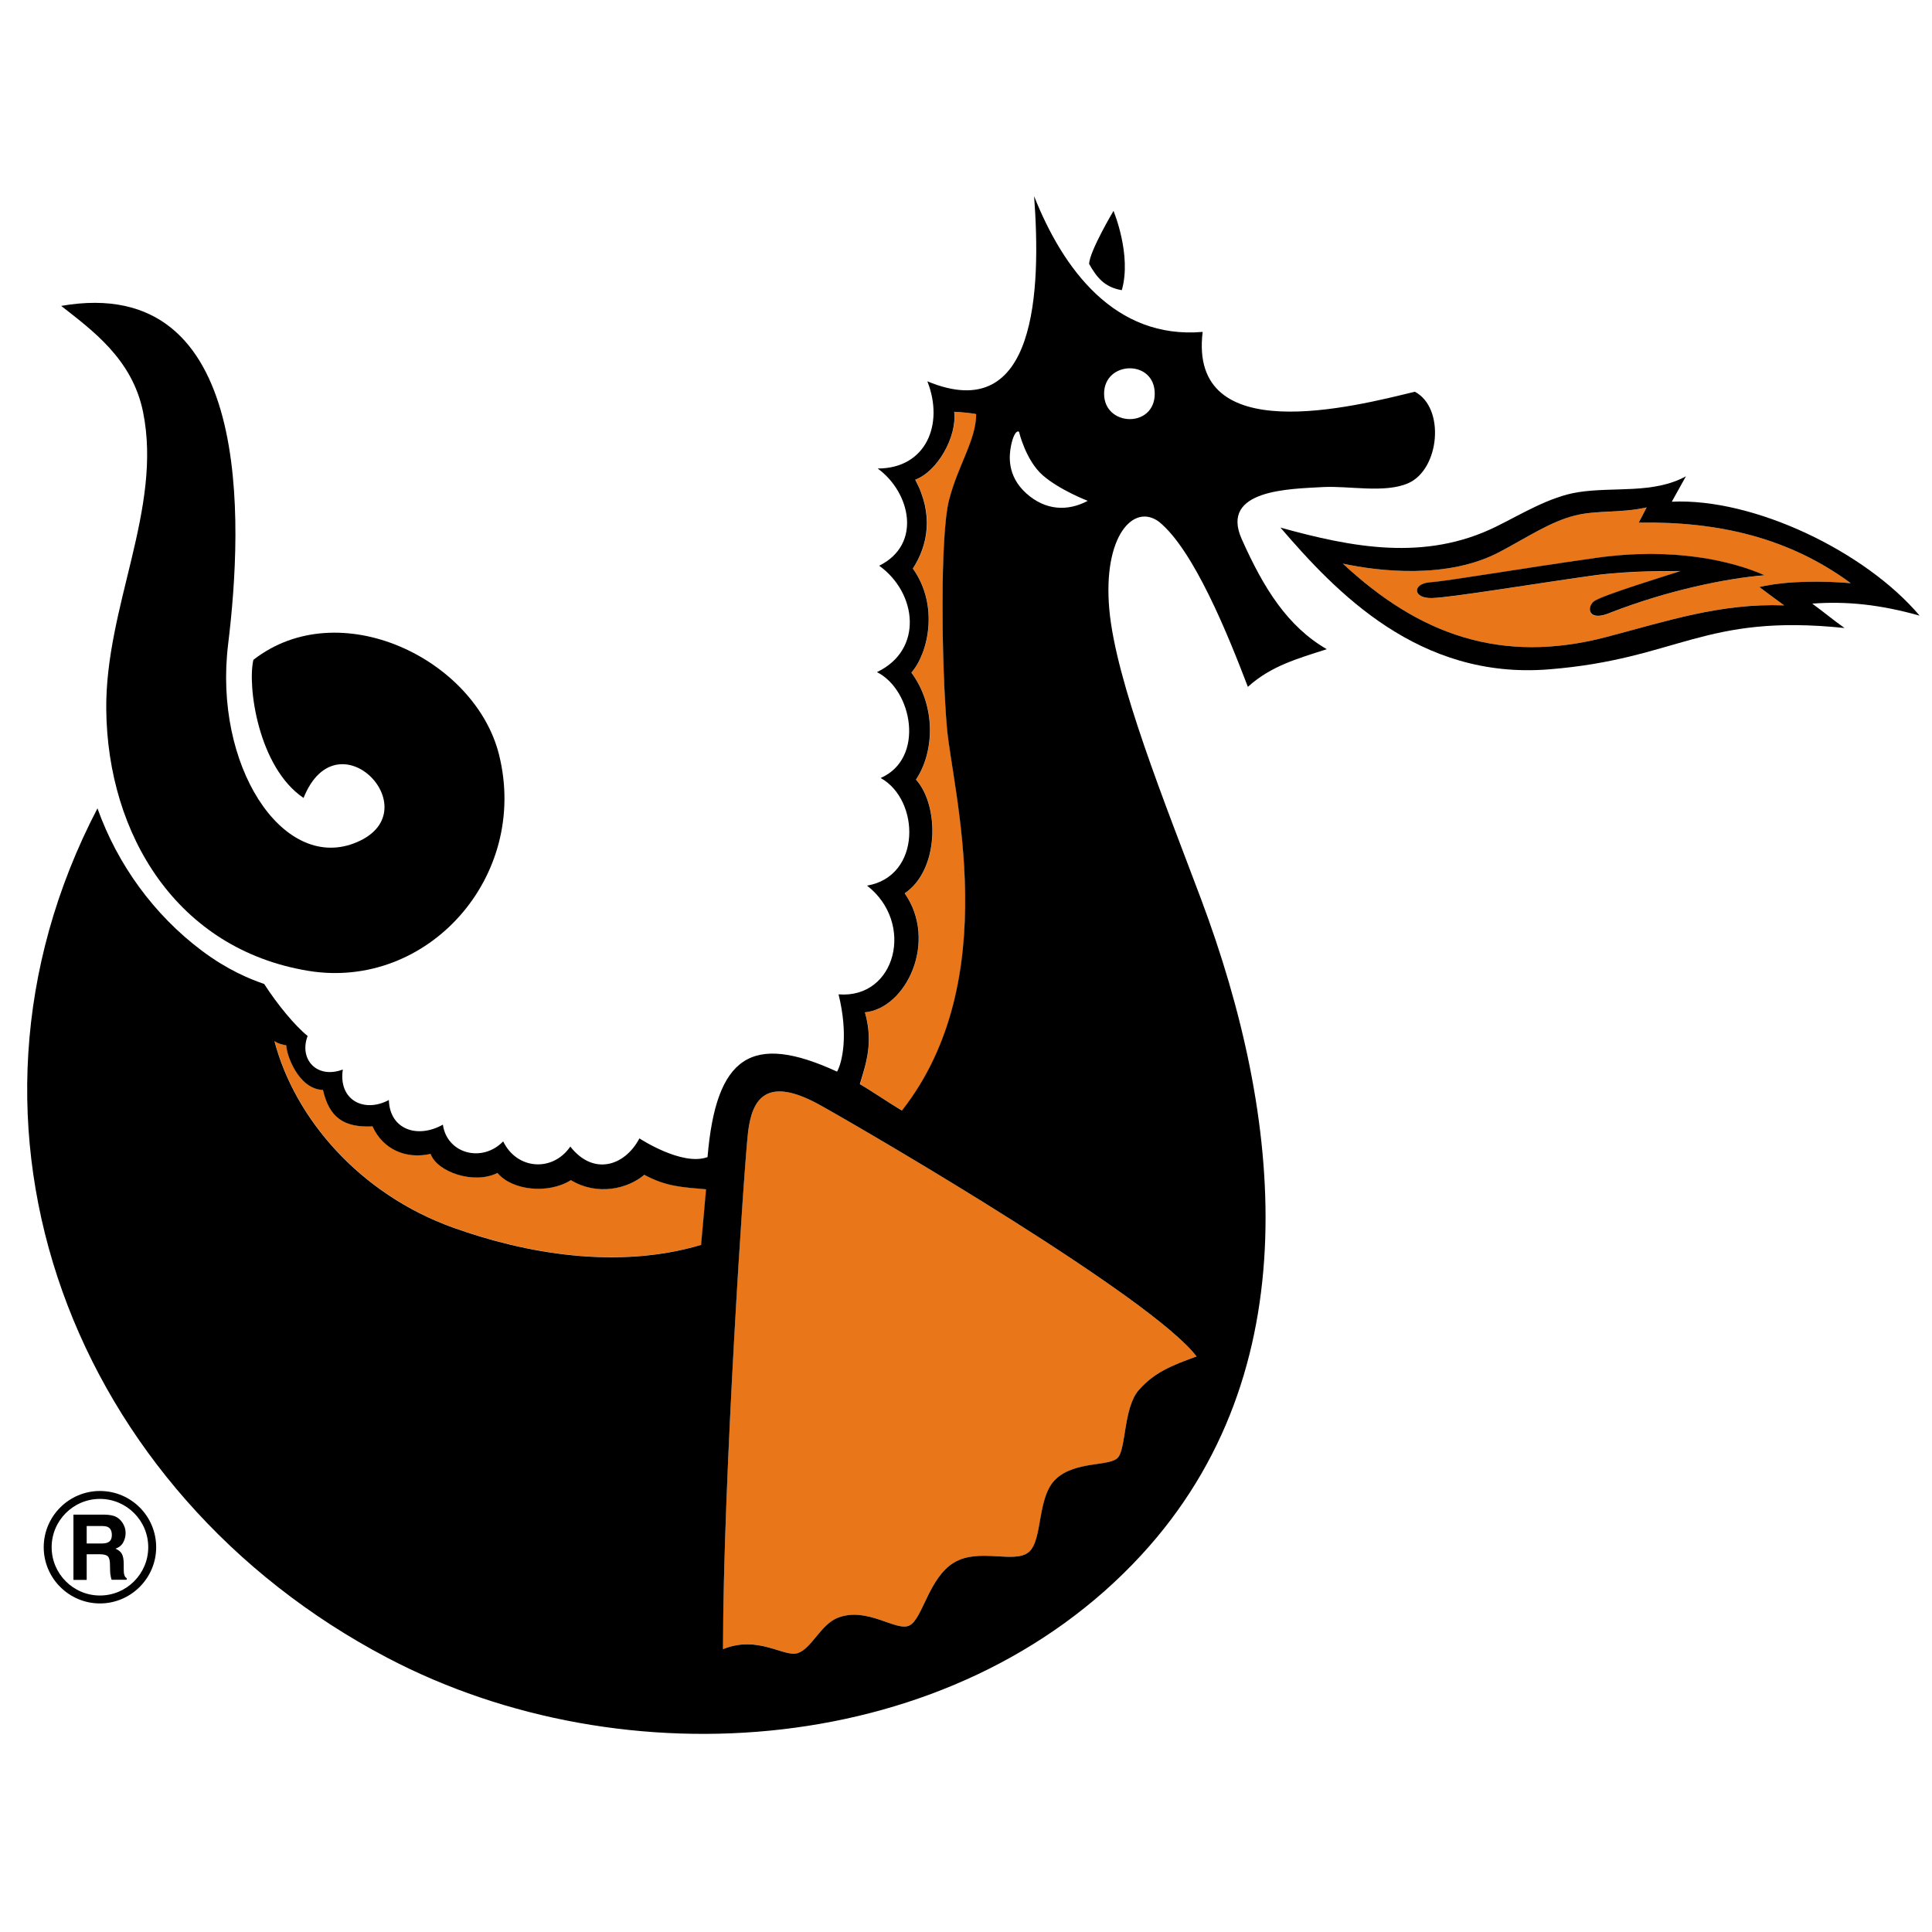
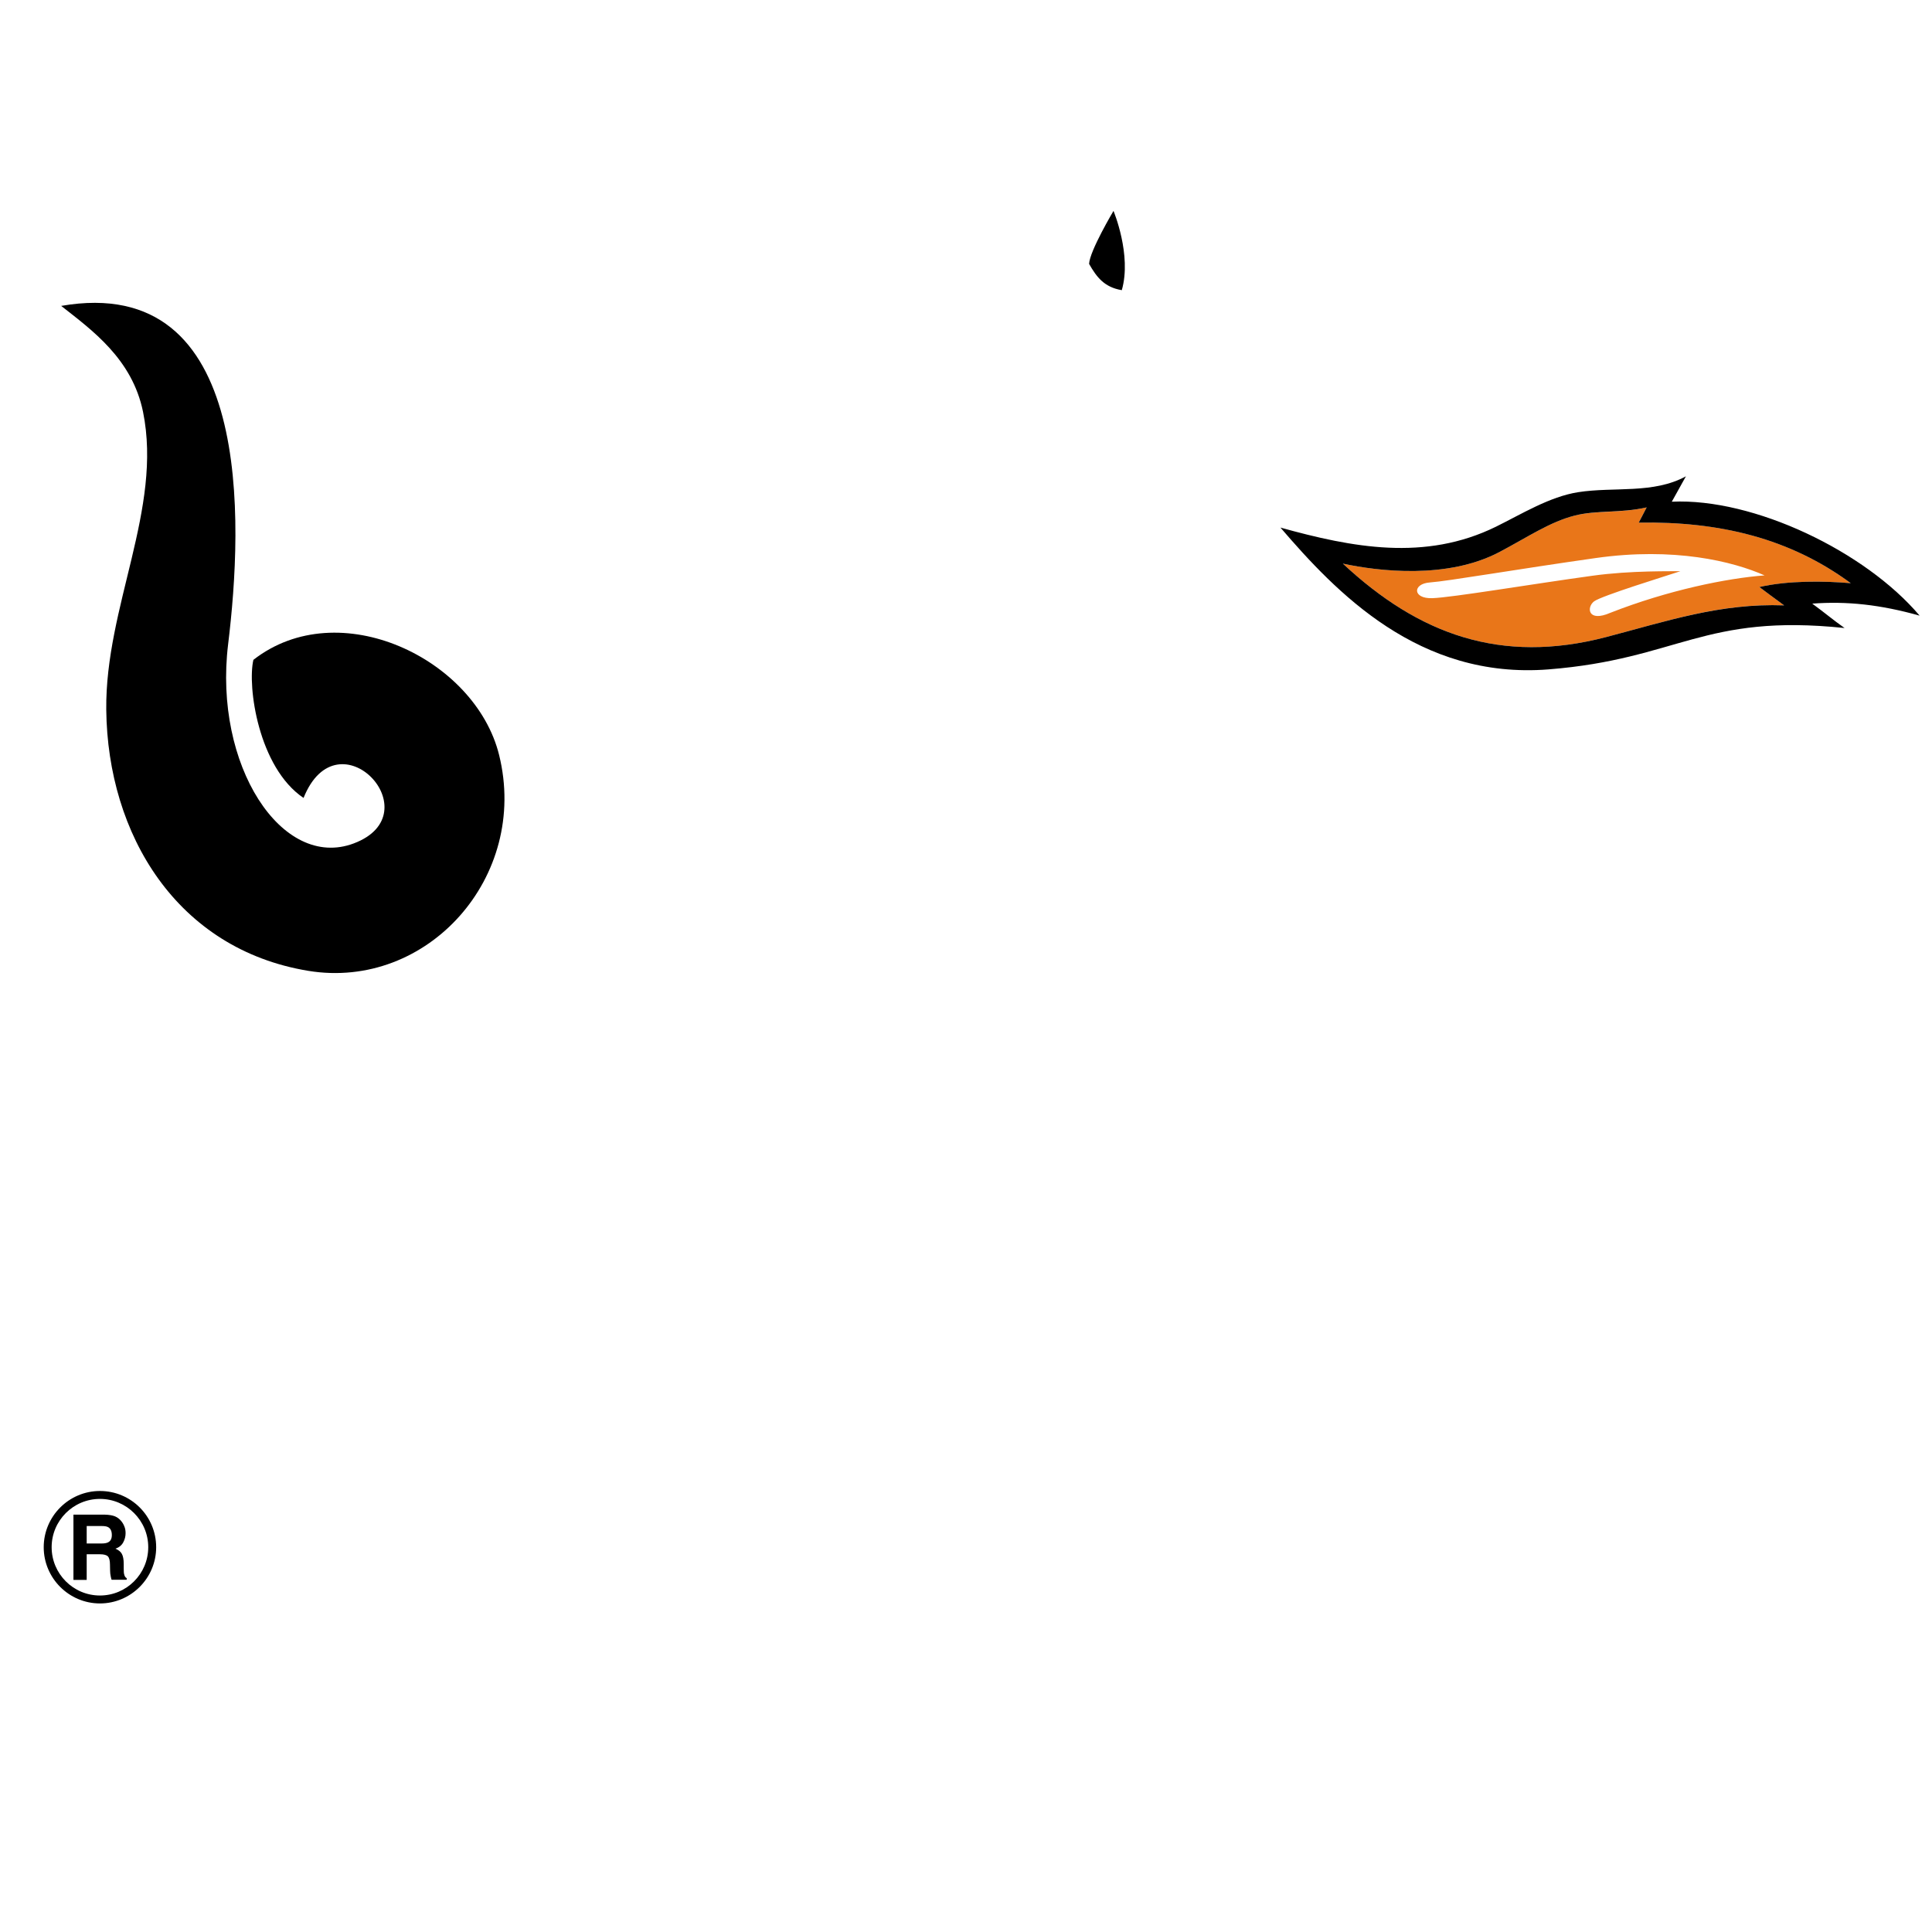
<svg xmlns="http://www.w3.org/2000/svg" version="1.1" id="Capa_1" x="0px" y="0px" viewBox="0 0 156 156" style="enable-background:new 0 0 156 156;" xml:space="preserve">
  <style type="text/css">
	.st0{fill:#E97619;}
</style>
  <g>
    <g>
      <path d="M9.99,126.64v-0.35c0-0.37-0.05-0.64-0.15-0.82c-0.1-0.18-0.27-0.32-0.52-0.42c0.29-0.1,0.5-0.27,0.63-0.51    c0.13-0.24,0.19-0.49,0.19-0.74c0-0.21-0.03-0.39-0.1-0.55c-0.06-0.16-0.15-0.31-0.26-0.44c-0.13-0.16-0.3-0.29-0.49-0.37    c-0.19-0.08-0.47-0.13-0.83-0.14H5.93v5.27H7v-2.07h1.08c0.31,0,0.52,0.06,0.63,0.17c0.11,0.11,0.17,0.34,0.17,0.67l0.01,0.49    c0,0.15,0.02,0.31,0.05,0.45c0.01,0.07,0.04,0.17,0.07,0.28h1.22v-0.13c-0.11-0.06-0.17-0.16-0.2-0.3    C10,127.05,9.99,126.88,9.99,126.64z M8.72,124.54c-0.12,0.06-0.29,0.09-0.53,0.09H7v-1.41h1.22c0.23,0,0.4,0.03,0.51,0.09    c0.2,0.11,0.3,0.32,0.3,0.64C9.03,124.24,8.93,124.44,8.72,124.54z" />
      <path d="M8.07,120.39c-2.5,0-4.54,2.04-4.54,4.54c0,2.5,2.04,4.54,4.54,4.54s4.54-2.04,4.54-4.54    C12.61,122.42,10.58,120.39,8.07,120.39z M8.07,128.83c-2.15,0-3.9-1.75-3.9-3.9c0-2.15,1.75-3.9,3.9-3.9s3.9,1.75,3.9,3.9    C11.97,127.08,10.22,128.83,8.07,128.83z" />
    </g>
    <g>
      <g>
-         <path class="st0" d="M46.11,95.28c-1.8,1.14-4.74,0.85-5.93-0.58c-1.88,0.95-4.87-0.05-5.4-1.54c-1.96,0.45-3.84-0.34-4.69-2.22     c-2.36,0.11-3.51-0.73-4-2.94c-2.05-0.08-2.97-2.94-2.96-3.6c-0.27-0.05-0.62-0.11-0.96-0.35c1.62,6.2,6.85,12.35,14.44,15.07     c5.8,2.08,13.21,3.41,20.02,1.39c0.02-0.34,0.35-3.98,0.4-4.49c-1.92-0.17-3.2-0.21-4.98-1.17     C50.72,95.97,48.26,96.58,46.11,95.28z" />
-         <path class="st0" d="M76.47,58.76c-0.45-5.11-0.56-15.54,0.17-18.38c0.73-2.84,2.19-4.85,2.19-6.94     c-0.26-0.08-1.46-0.17-1.77-0.19c0.23,2.01-1.35,4.82-3.15,5.48c1.51,2.81,1.04,5.27-0.19,7.18c2.13,2.99,1.24,6.83-0.12,8.4     c2.05,2.79,1.82,6.48,0.37,8.64c1.91,2.12,1.88,7.3-0.91,9.18c2.7,3.87,0.13,9.29-3.21,9.61c0.7,2.46,0.08,4.15-0.4,5.8     c0.58,0.32,2.48,1.62,3.4,2.13C81.15,79.08,76.92,63.87,76.47,58.76z" />
-         <path class="st0" d="M60.41,91.34c-0.32,2.46-2.03,28.34-2.03,41.82c2.86-1.17,4.93,0.69,6.04,0.32s1.85-2.31,3.22-2.85     c2.38-0.94,4.73,1.15,5.79,0.62c1.06-0.53,1.56-3.87,3.6-5.08c2.04-1.22,4.87,0.13,6.04-0.85c1.17-0.98,0.64-4.5,2.22-5.93     c1.59-1.43,4.32-0.95,4.98-1.7c0.66-0.74,0.45-4.05,1.69-5.46c1.24-1.4,2.61-1.96,4.66-2.7c-3.6-4.74-25.8-17.72-30.33-20.26     C61.76,86.73,60.73,88.88,60.41,91.34z" />
        <path class="st0" d="M149.44,47.09c-4.9-3.62-10.58-5-17.12-4.89c0,0,0.47-0.92,0.64-1.23c-2.13,0.49-4.05,0.22-5.81,0.66     c-2.01,0.51-3.85,1.77-6.07,2.94c-4.2,2.22-9.77,1.56-12.65,0.94c6.13,5.72,12.76,8.15,21.26,5.93     c4.89-1.28,9.22-2.76,14.37-2.56c-0.3-0.21-2-1.48-2-1.48C144.36,46.87,147.28,46.9,149.44,47.09z M130.03,49.48     c-1.84,0.8-1.93-0.45-1.32-0.92c0.61-0.46,5.97-2.1,6.98-2.44c-0.64,0.02-3.97-0.07-7.12,0.37c-4.87,0.67-11.34,1.76-12.93,1.81     c-1.59,0.05-1.6-1.17-0.18-1.27c1.43-0.1,7.03-1.07,13.38-1.97c6.33-0.9,11.07,0.26,13.64,1.4     C139.43,46.69,134.7,47.65,130.03,49.48z" />
      </g>
      <g>
        <path d="M11.55,33.26c1.59,7.84-3.06,15.73-2.97,24.05c0.11,10.08,5.7,19.33,16.31,21.08c9.61,1.58,17.85-7.57,15.41-17.43     c-1.92-7.77-12.93-13.07-19.84-7.68c-0.5,2.13,0.4,8.69,4.05,11.15c2.78-6.93,10.45,1.26,4.06,3.67     c-5.81,2.19-11.34-6.31-10.15-16.08c1.19-9.75,2.12-30.03-13.48-27.32C7.42,26.65,10.68,28.98,11.55,33.26z" />
        <path d="M90.58,23.43c0.82-2.85-0.67-6.4-0.67-6.4s-1.93,3.24-1.97,4.28C88.54,22.36,89.15,23.19,90.58,23.43z" />
        <path d="M155,49.71c-4.38-5.18-13.38-9.51-20.01-9.2c0.28-0.5,1.14-2.05,1.14-2.05c-2.64,1.44-5.78,0.83-8.69,1.28     c-2.31,0.36-4.58,1.77-6.65,2.79c-5.73,2.81-11.6,1.68-17.4,0.07c4.48,5.21,11.17,12.28,21.65,11.45     c10.48-0.83,12.49-4.53,23.9-3.34c-0.87-0.61-1.56-1.2-2.61-1.97C149.13,48.53,151.83,48.82,155,49.71z M108.43,45.51     c2.88,0.62,8.45,1.28,12.65-0.94c2.22-1.17,4.06-2.43,6.07-2.94c1.76-0.45,3.68-0.18,5.81-0.66c-0.17,0.32-0.64,1.23-0.64,1.23     c6.54-0.11,12.21,1.27,17.12,4.89c-2.16-0.19-5.08-0.22-7.38,0.31c0,0,1.71,1.28,2,1.48c-5.16-0.19-9.48,1.28-14.37,2.56     C121.19,53.66,114.56,51.23,108.43,45.51z" />
-         <path d="M93.57,42.12c2.81,2.26,5.58,9.12,7.19,13.34c1.88-1.7,4.02-2.28,6.37-3.04c-3.16-1.84-5.08-4.88-6.87-8.9     c-1.79-4.02,3.97-4.04,6.54-4.19c2.11-0.12,4.99,0.52,6.9-0.31c2.55-1.11,3.01-6.09,0.54-7.39c-4.87,1.19-18.3,4.66-17.13-4.83     c-7.1,0.61-11.28-5.08-13.61-10.96c0.56,7.51,0.24,18.63-8.62,14.95c1.37,3.47-0.11,7.04-4.01,7.04     c2.63,1.91,3.61,6.12,0.12,7.85c3.06,2.19,3.59,6.8-0.18,8.59c2.87,1.44,3.9,6.97,0.3,8.55c3.19,1.78,3.31,7.94-1.1,8.69     c3.88,3.01,2.34,9.15-2.3,8.78c0.81,3.28,0.3,5.48-0.12,6.24c-6.91-3.18-9.77-1.27-10.46,6.9c-2.06,0.76-5.5-1.51-5.5-1.51     c-1.2,2.27-3.74,3.02-5.58,0.66c-1.42,2.07-4.31,1.88-5.42-0.42c-1.69,1.75-4.53,1.01-4.87-1.35c-2.09,1.17-4.3,0.36-4.36-1.99     c-2,1.07-4.09,0.01-3.72-2.46c-2.12,0.79-3.55-0.85-2.84-2.71c-1.04-0.84-2.43-2.53-3.51-4.2c-1.17-0.4-2.96-1.13-5.04-2.69     c-3.86-2.9-6.8-6.95-8.42-11.49c-13.48,25.85-1.86,55.31,23.39,68.58c19.13,10.06,45.76,8.11,60.88-8.27     c13.74-14.89,11.36-35.57,4.86-52.93c-2.86-7.63-6.91-17.58-7.43-23.46C89.05,43.32,91.51,40.61,93.57,42.12z M91.96,112.23     c-1.24,1.4-1.03,4.71-1.69,5.46c-0.66,0.74-3.39,0.26-4.98,1.7c-1.59,1.43-1.06,4.95-2.22,5.93c-1.17,0.98-4-0.37-6.04,0.85     c-2.04,1.22-2.54,4.56-3.6,5.08c-1.06,0.53-3.41-1.56-5.79-0.62c-1.37,0.54-2.11,2.48-3.22,2.85s-3.18-1.48-6.04-0.32     c0-13.48,1.72-39.36,2.03-41.82c0.32-2.46,1.35-4.61,5.88-2.07c4.53,2.54,26.73,15.52,30.33,20.26     C94.56,110.27,93.2,110.83,91.96,112.23z M69.84,81.74c3.34-0.32,5.91-5.74,3.21-9.61c2.79-1.88,2.82-7.06,0.91-9.18     c1.45-2.16,1.68-5.85-0.37-8.64c1.36-1.56,2.25-5.41,0.12-8.4c1.22-1.9,1.69-4.37,0.19-7.18c1.8-0.66,3.38-3.47,3.15-5.48     c0.32,0.01,1.51,0.11,1.77,0.19c0,2.08-1.46,4.1-2.19,6.94c-0.73,2.84-0.61,13.27-0.17,18.38c0.45,5.11,4.68,20.32-3.63,30.91     c-0.91-0.52-2.81-1.81-3.4-2.13C69.92,85.89,70.54,84.2,69.84,81.74z M81.63,36.02c0.13-0.69,0.39-1.3,0.65-1.16     c0,0,0.54,2.32,1.92,3.52c1.38,1.2,3.63,2.06,3.63,2.06c-1.63,0.87-3.42,0.78-4.96-0.6C81.26,38.39,81.5,36.71,81.63,36.02z      M36.6,99.13c-7.59-2.72-12.82-8.87-14.44-15.07c0.34,0.24,0.69,0.29,0.96,0.35c-0.01,0.66,0.92,3.52,2.96,3.6     c0.5,2.2,1.65,3.05,4,2.94c0.85,1.88,2.73,2.67,4.69,2.22c0.53,1.48,3.52,2.49,5.4,1.54c1.19,1.43,4.13,1.72,5.93,0.58     c2.15,1.3,4.61,0.69,5.93-0.43c1.78,0.96,3.06,1,4.98,1.17c-0.05,0.52-0.37,4.15-0.4,4.49C49.82,102.54,42.4,101.21,36.6,99.13z      M89.15,31.79c0-2.67,4.09-2.8,4.09,0S89.15,34.46,89.15,31.79z" />
-         <path d="M142.48,46.45c-2.57-1.14-7.31-2.3-13.64-1.4c-6.35,0.9-11.95,1.87-13.38,1.97c-1.43,0.1-1.41,1.32,0.18,1.27     c1.59-0.05,8.06-1.13,12.93-1.81c3.15-0.44,6.48-0.35,7.12-0.37c-1.02,0.34-6.37,1.97-6.98,2.44c-0.61,0.46-0.51,1.71,1.32,0.92     C134.7,47.65,139.43,46.69,142.48,46.45z" />
      </g>
    </g>
  </g>
</svg>